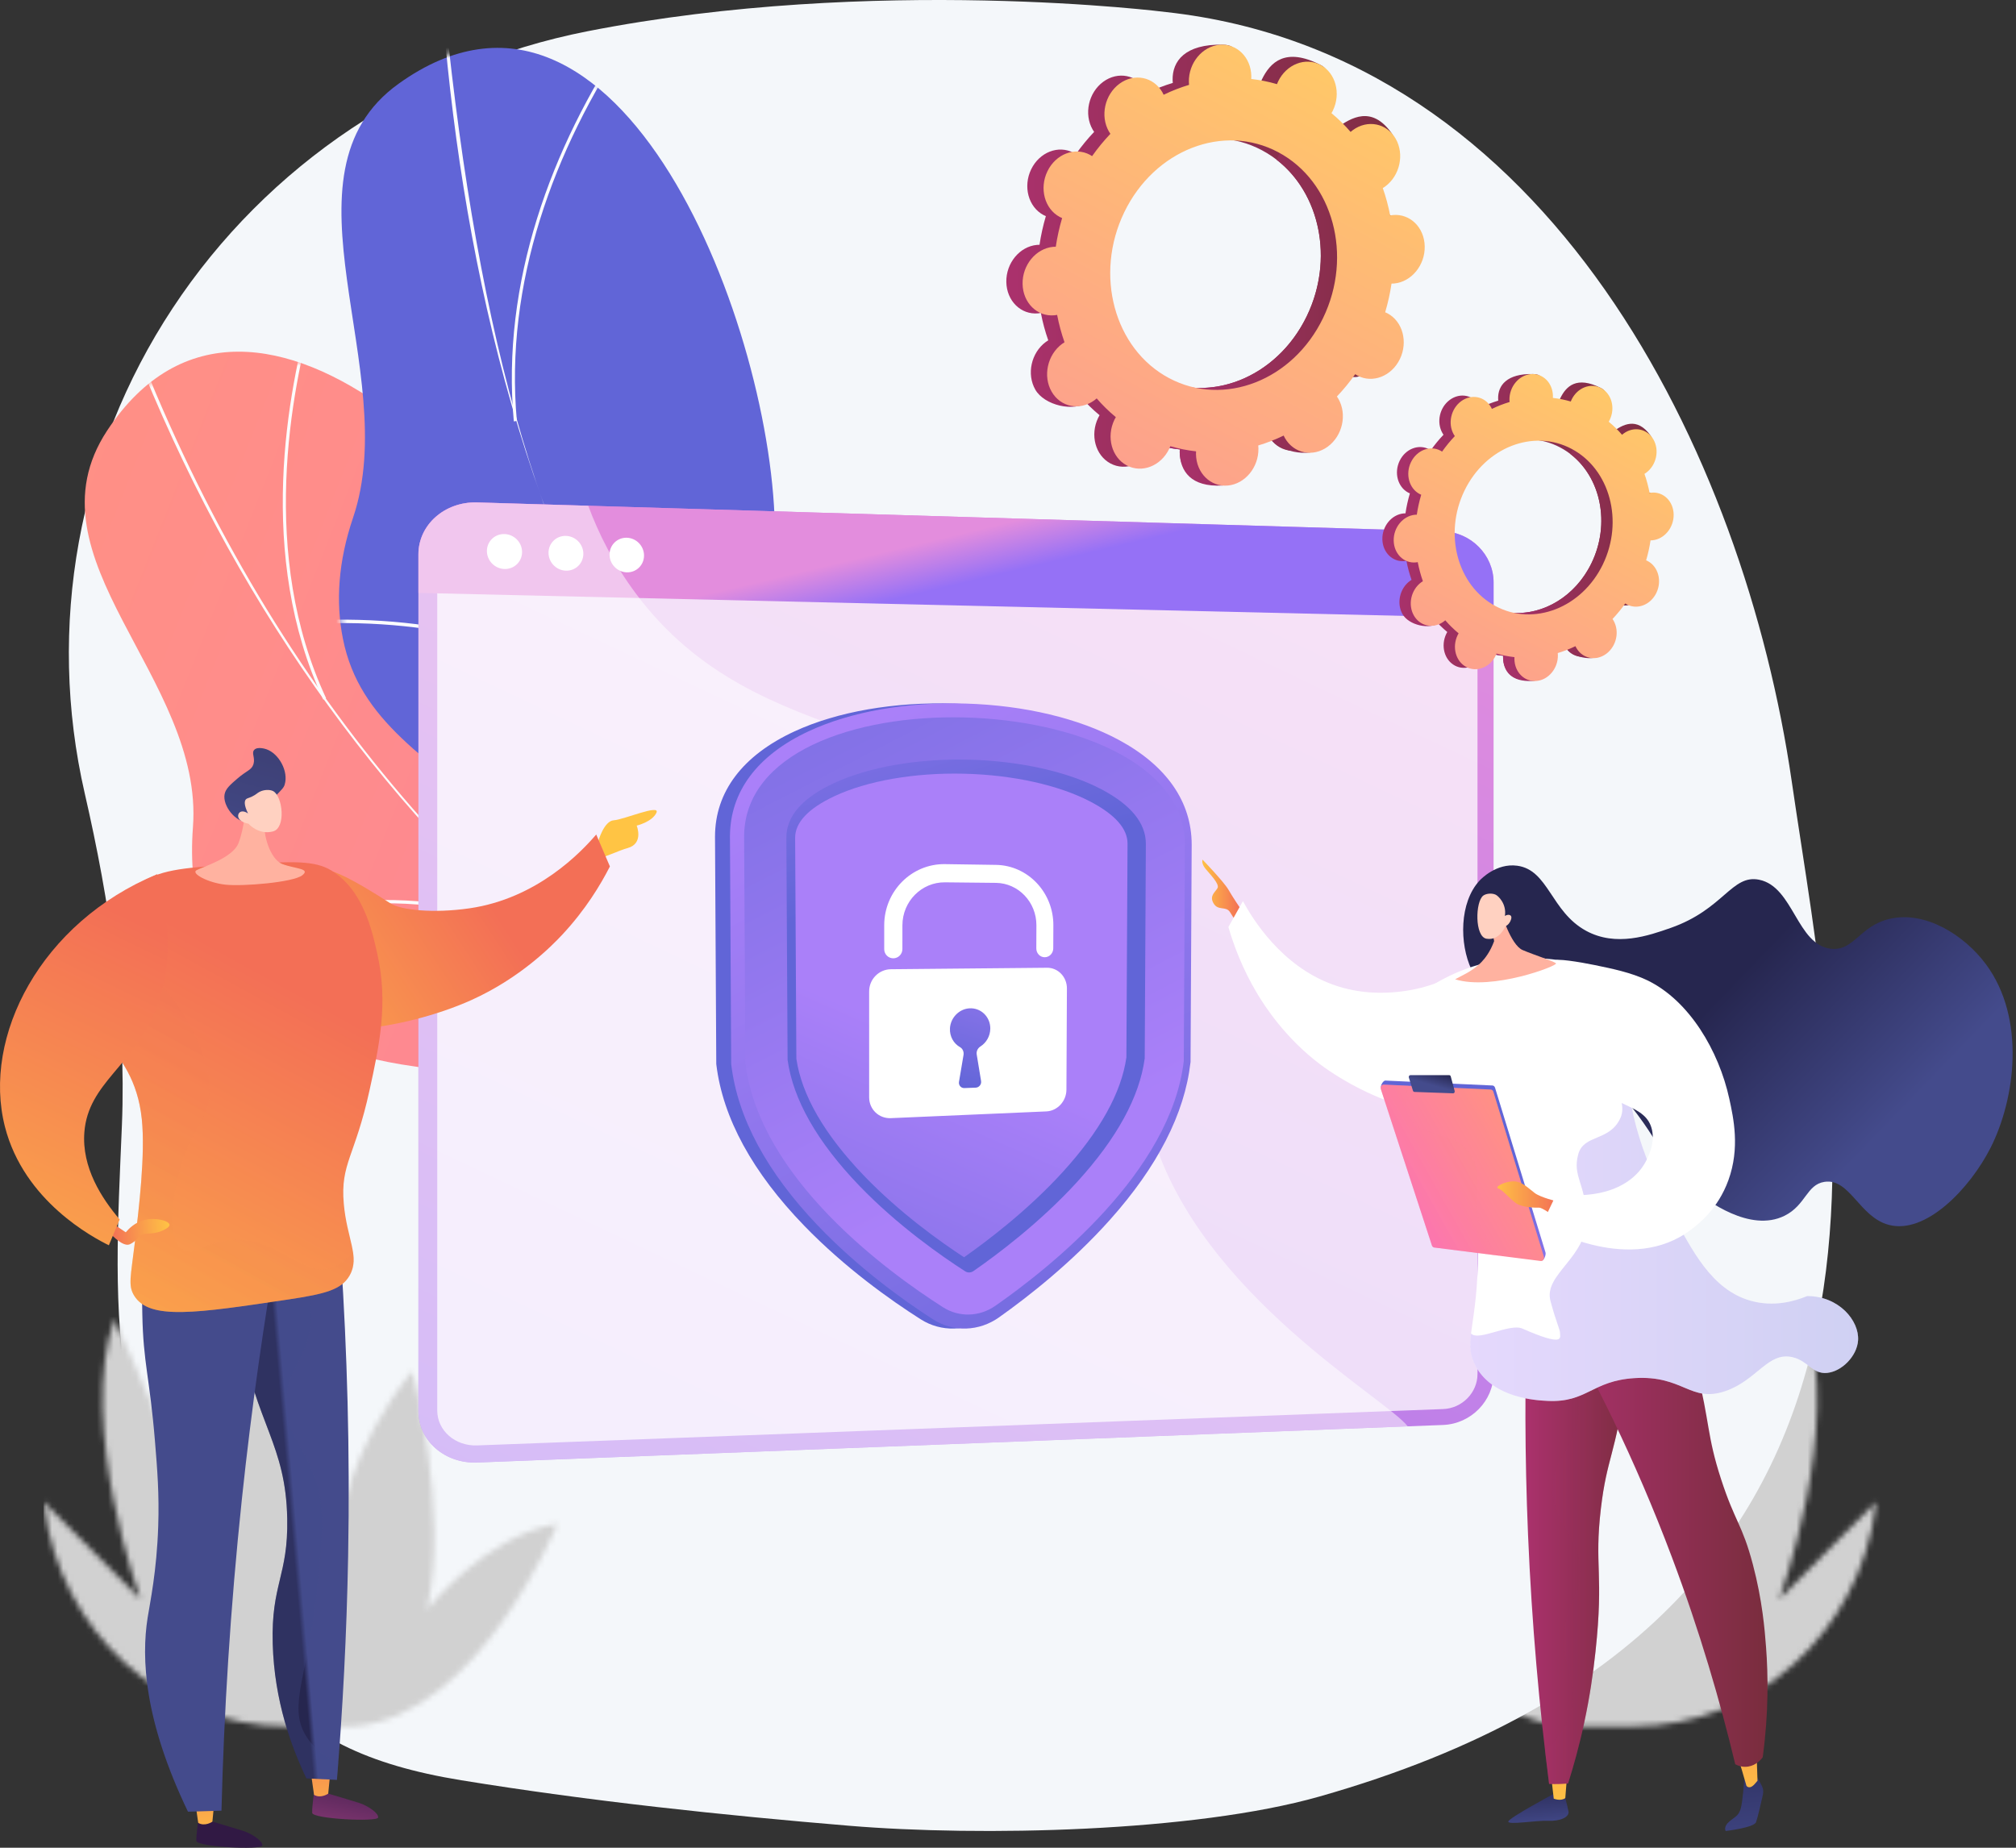
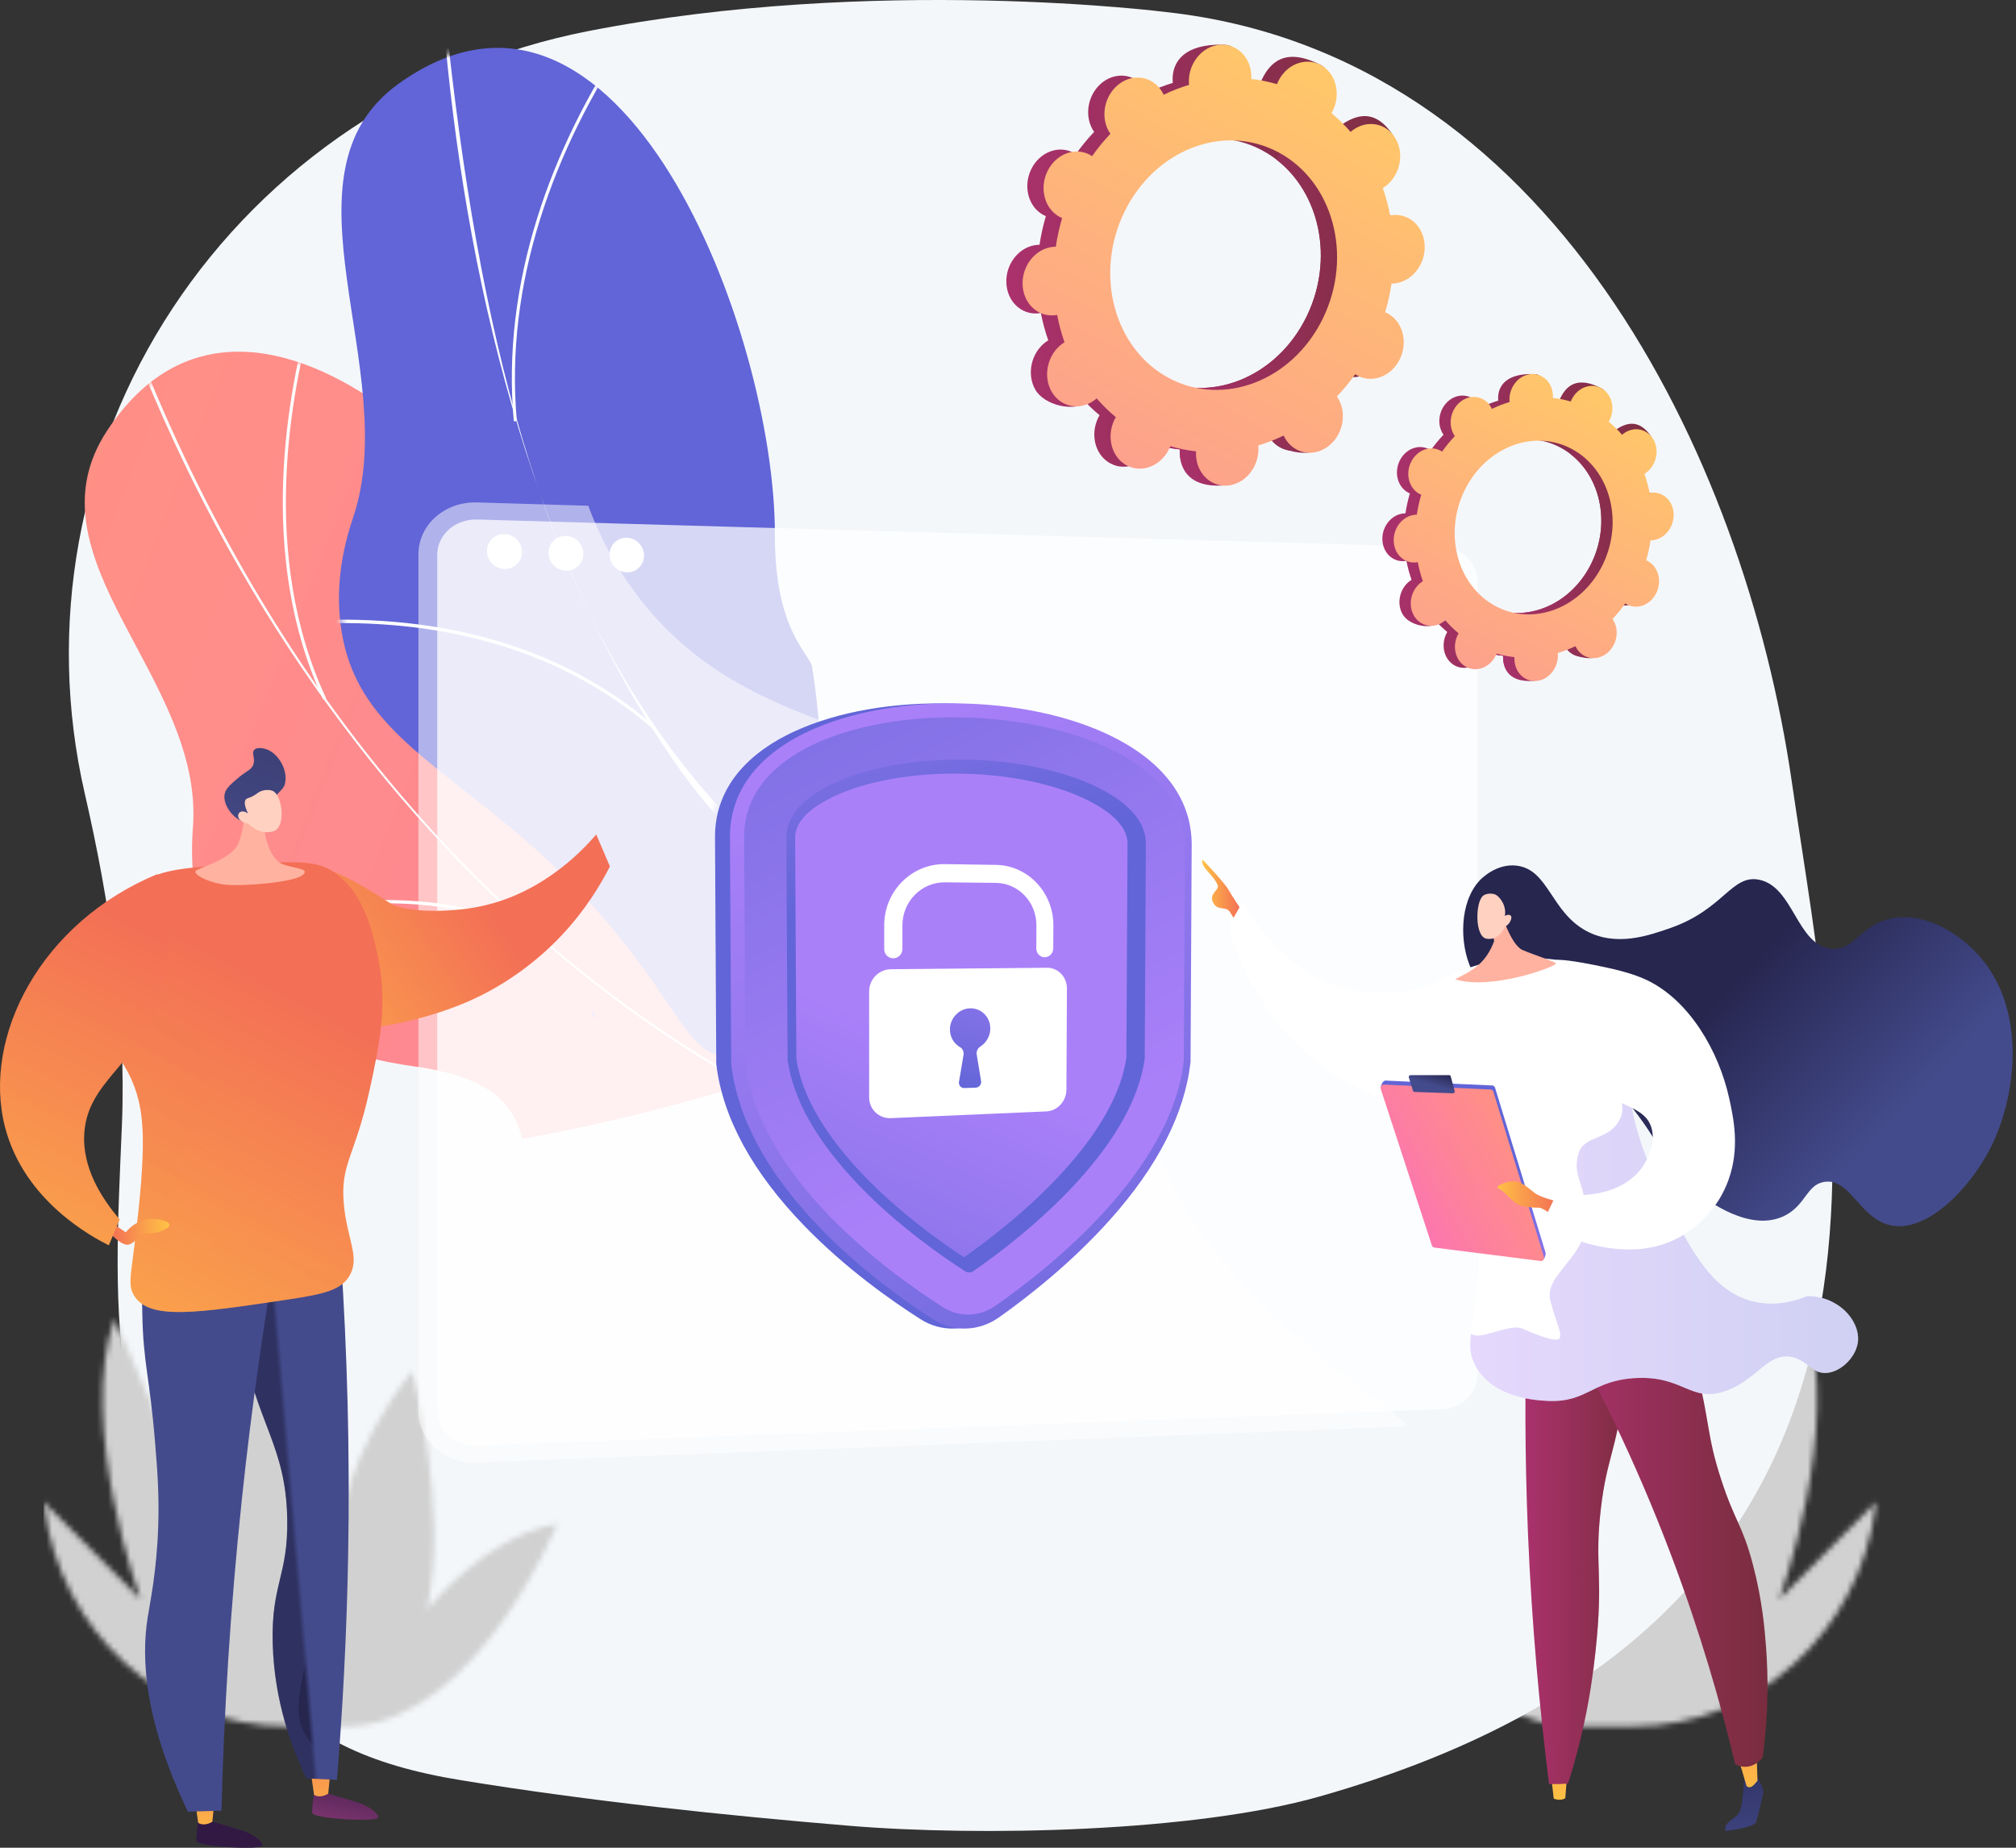
<svg xmlns="http://www.w3.org/2000/svg" xmlns:xlink="http://www.w3.org/1999/xlink" width="360px" height="330px" viewBox="0 0 360 330" version="1.1">
  <rect x="0" y="0" width="360" height="330" fill="#333333" stroke="none" />
  <title>Wavy_Tech-16_Single-07 [转换]</title>
  <defs>
    <path d="M36.232,96.707 L48.452,96.707 C70.164,96.707 88.729,79.998 91.642,57.449 C91.677,57.179 91.71,56.91 91.741,56.637 L74.448,73.98 C74.448,73.98 85.757,43.123 79.11,23.963 C79.11,23.963 61.602,62.372 61.88,69.818 C61.88,69.818 69.803,20.981 62.158,0 C62.158,0 39.223,44.189 38.558,60.205 C38.558,60.205 37.56,47.856 25.927,33.296 C25.927,33.296 19.279,58.105 23.267,75.872 C23.267,75.872 12.963,62.671 0,60.561 C0,60.561 13.961,94.895 36.231,96.705" id="path-1" />
    <path d="M55.509,96.707 L43.289,96.707 C21.577,96.707 3.012,79.998 0.098,57.449 C0.064,57.179 0.031,56.91 0,56.637 L17.293,73.98 C17.293,73.98 5.984,43.123 12.631,23.963 C12.631,23.963 30.139,62.372 29.861,69.818 C29.861,69.818 21.938,20.981 29.583,0 C29.583,0 52.518,44.189 53.183,60.205 C53.183,60.205 54.181,47.856 65.814,33.296 C65.814,33.296 72.462,58.105 68.474,75.872 C68.474,75.872 78.778,62.671 91.741,60.561 C91.741,60.561 77.78,94.895 55.51,96.705" id="path-3" />
    <linearGradient x1="-0.782%" y1="37.834%" x2="247.867%" y2="127.639%" id="linearGradient-5">
      <stop stop-color="#FF9085" offset="0%" />
      <stop stop-color="#FB6FBB" offset="100%" />
    </linearGradient>
    <path d="M160.602,86.501 C159.237,83.28 153.354,81.939 144.189,82.702 C119.677,84.744 104.311,100.359 93.045,63.961 C81.78,27.563 30.189,-25.656 3.996,14.1 C-11.035,36.916 21.324,58.256 19.322,84.913 C17.419,110.244 32.635,124.017 58.9,127.655 C75.887,130.009 73.422,134.545 75.822,135.332 C111.398,146.996 165.517,98.103 160.602,86.502 L160.602,86.501 Z" id="path-6" />
    <linearGradient x1="-3501.143%" y1="-4444.97%" x2="11163.631%" y2="14107.292%" id="linearGradient-8">
      <stop stop-color="#AA80F9" offset="0%" />
      <stop stop-color="#6165D7" offset="100%" />
    </linearGradient>
    <linearGradient x1="-25628.999%" y1="-15825.062%" x2="-22484.025%" y2="-2790.649%" id="linearGradient-9">
      <stop stop-color="#AA80F9" offset="0%" />
      <stop stop-color="#6165D7" offset="100%" />
    </linearGradient>
    <linearGradient x1="-81.111%" y1="-231.742%" x2="-67.639%" y2="-41.643%" id="linearGradient-10">
      <stop stop-color="#AA80F9" offset="0%" />
      <stop stop-color="#6165D7" offset="100%" />
    </linearGradient>
    <path d="M72.66,111.817 C73.048,102.855 77.828,96.215 77.848,87.087 C77.927,50.569 50.112,-21.878 10.66,6.399 C-11.983,22.626 11.405,57.697 2.521,83.896 C-5.922,108.792 7.673,127.559 30.927,139.49 C43.454,145.917 41.321,151.504 44.986,152.377 C60.4,156.047 71.675,134.571 72.66,111.817 Z" id="path-11" />
    <linearGradient x1="80.527%" y1="-9.059%" x2="-7.947%" y2="157.656%" id="linearGradient-13">
      <stop stop-color="#E38DDD" offset="0%" />
      <stop stop-color="#9571F6" offset="100%" />
    </linearGradient>
    <linearGradient x1="41.85%" y1="46.548%" x2="58.01%" y2="53.879%" id="linearGradient-14">
      <stop stop-color="#E38DDD" offset="0%" />
      <stop stop-color="#9571F6" offset="100%" />
    </linearGradient>
    <linearGradient x1="82.845%" y1="-2.746%" x2="66.706%" y2="19.226%" id="linearGradient-15">
      <stop stop-color="#AA80F9" offset="0%" />
      <stop stop-color="#6165D7" offset="100%" />
    </linearGradient>
    <linearGradient x1="33.678%" y1="2.261%" x2="87.814%" y2="129.357%" id="linearGradient-16">
      <stop stop-color="#AA80F9" offset="0%" />
      <stop stop-color="#6165D7" offset="100%" />
    </linearGradient>
    <linearGradient x1="62.5%" y1="75.785%" x2="16.499%" y2="-57.065%" id="linearGradient-17">
      <stop stop-color="#AA80F9" offset="0%" />
      <stop stop-color="#6165D7" offset="100%" />
    </linearGradient>
    <linearGradient x1="30.528%" y1="-53.908%" x2="46.874%" y2="22.468%" id="linearGradient-18">
      <stop stop-color="#AA80F9" offset="0%" />
      <stop stop-color="#6165D7" offset="100%" />
    </linearGradient>
    <linearGradient x1="44.048%" y1="56.314%" x2="12.84%" y2="160.766%" id="linearGradient-19">
      <stop stop-color="#AA80F9" offset="0%" />
      <stop stop-color="#6165D7" offset="100%" />
    </linearGradient>
    <linearGradient x1="73.003%" y1="-119.93%" x2="40.152%" y2="105.822%" id="linearGradient-20">
      <stop stop-color="#AA80F9" offset="0%" />
      <stop stop-color="#6165D7" offset="100%" />
    </linearGradient>
    <linearGradient x1="37.131%" y1="-33.032%" x2="57.313%" y2="111.031%" id="linearGradient-21">
      <stop stop-color="#26264F" offset="0%" />
      <stop stop-color="#444B8C" offset="100%" />
    </linearGradient>
    <linearGradient x1="50.869%" y1="115.147%" x2="45.987%" y2="-507.247%" id="linearGradient-22">
      <stop stop-color="#FFC444" offset="0%" />
      <stop stop-color="#F36F56" offset="100%" />
    </linearGradient>
    <linearGradient x1="535.563%" y1="-149.53%" x2="550.943%" y2="147.808%" id="linearGradient-23">
      <stop stop-color="#26264F" offset="0%" />
      <stop stop-color="#444B8C" offset="100%" />
    </linearGradient>
    <linearGradient x1="660.278%" y1="135.279%" x2="656.862%" y2="-303.304%" id="linearGradient-24">
      <stop stop-color="#FFC444" offset="0%" />
      <stop stop-color="#F36F56" offset="100%" />
    </linearGradient>
    <linearGradient x1="-0.001%" y1="50.002%" x2="100.007%" y2="50.002%" id="linearGradient-25">
      <stop stop-color="#AB316D" offset="0%" />
      <stop stop-color="#792D3D" offset="100%" />
    </linearGradient>
    <linearGradient x1="-2.90540299e-13%" y1="50%" x2="99.995%" y2="50%" id="linearGradient-26">
      <stop stop-color="#AB316D" offset="0%" />
      <stop stop-color="#792D3D" offset="100%" />
    </linearGradient>
    <linearGradient x1="0%" y1="50%" x2="99.998%" y2="50%" id="linearGradient-27">
      <stop stop-color="#AB316D" offset="0%" />
      <stop stop-color="#792D3D" offset="100%" />
    </linearGradient>
    <linearGradient x1="44.309%" y1="38.321%" x2="81.316%" y2="61.737%" id="linearGradient-28">
      <stop stop-color="#26264F" offset="0%" />
      <stop stop-color="#444B8C" offset="100%" />
    </linearGradient>
    <linearGradient x1="-0.011%" y1="50.01%" x2="99.983%" y2="50.01%" id="linearGradient-29">
      <stop stop-color="#FFC444" offset="0%" />
      <stop stop-color="#F36F56" offset="100%" />
    </linearGradient>
    <linearGradient x1="58.35%" y1="34.162%" x2="24.649%" y2="98.402%" id="linearGradient-30">
      <stop stop-color="#6165D7" offset="0%" />
      <stop stop-color="#AA80F9" offset="100%" />
    </linearGradient>
    <linearGradient x1="82.733%" y1="30.189%" x2="-3.349%" y2="82.294%" id="linearGradient-31">
      <stop stop-color="#FF9085" offset="0%" />
      <stop stop-color="#FB6FBB" offset="100%" />
    </linearGradient>
    <linearGradient x1="89.998%" y1="-4.404%" x2="47.647%" y2="53.189%" id="linearGradient-32">
      <stop stop-color="#26264F" offset="0%" />
      <stop stop-color="#444B8C" offset="100%" />
    </linearGradient>
    <linearGradient x1="81.731%" y1="24.651%" x2="15.767%" y2="78.099%" id="linearGradient-33">
      <stop stop-color="#FF9085" offset="0%" />
      <stop stop-color="#FB6FBB" offset="100%" />
    </linearGradient>
    <linearGradient x1="0.001%" y1="50.004%" x2="100%" y2="50.004%" id="linearGradient-34">
      <stop stop-color="#FFC444" offset="0%" />
      <stop stop-color="#F36F56" offset="100%" />
    </linearGradient>
    <linearGradient x1="-6.54158722e-05%" y1="50.001%" x2="99.998%" y2="50.001%" id="linearGradient-35">
      <stop stop-color="#AA80F9" offset="0%" />
      <stop stop-color="#6165D7" offset="100%" />
    </linearGradient>
    <linearGradient x1="28.271%" y1="96.218%" x2="-44.839%" y2="256.214%" id="linearGradient-36">
      <stop stop-color="#FFC444" offset="0%" />
      <stop stop-color="#F36F56" offset="100%" />
    </linearGradient>
    <linearGradient x1="-35.011%" y1="82.385%" x2="71.118%" y2="41.938%" id="linearGradient-37">
      <stop stop-color="#FFC444" offset="0%" />
      <stop stop-color="#F36F56" offset="100%" />
    </linearGradient>
    <linearGradient x1="107.318%" y1="-90.397%" x2="17.449%" y2="134.972%" id="linearGradient-38">
      <stop stop-color="#311944" offset="0%" />
      <stop stop-color="#893976" offset="100%" />
    </linearGradient>
    <linearGradient x1="66.651%" y1="247.025%" x2="37.216%" y2="-180.847%" id="linearGradient-39">
      <stop stop-color="#FFC444" offset="0%" />
      <stop stop-color="#F36F56" offset="100%" />
    </linearGradient>
    <linearGradient x1="1159.185%" y1="-217.75%" x2="1286.002%" y2="3.484%" id="linearGradient-40">
      <stop stop-color="#311944" offset="0%" />
      <stop stop-color="#893976" offset="100%" />
    </linearGradient>
    <linearGradient x1="62.044%" y1="180.18%" x2="32.599%" y2="-247.692%" id="linearGradient-41">
      <stop stop-color="#FFC444" offset="0%" />
      <stop stop-color="#F36F56" offset="100%" />
    </linearGradient>
    <linearGradient x1="52.334%" y1="48.94%" x2="48.587%" y2="50.515%" id="linearGradient-42">
      <stop stop-color="#444B8C" offset="0%" />
      <stop stop-color="#26264F" offset="100%" />
    </linearGradient>
    <linearGradient x1="606.833%" y1="-208.447%" x2="709.801%" y2="-208.447%" id="linearGradient-43">
      <stop stop-color="#444B8C" offset="0%" />
      <stop stop-color="#26264F" offset="100%" />
    </linearGradient>
    <linearGradient x1="581.133%" y1="26.565%" x2="702.033%" y2="26.565%" id="linearGradient-44">
      <stop stop-color="#444B8C" offset="0%" />
      <stop stop-color="#26264F" offset="100%" />
    </linearGradient>
    <linearGradient x1="10.826%" y1="153.887%" x2="59.732%" y2="24.138%" id="linearGradient-45">
      <stop stop-color="#FFC444" offset="0%" />
      <stop stop-color="#F36F56" offset="100%" />
    </linearGradient>
    <linearGradient x1="2.942%" y1="163.864%" x2="65.149%" y2="10.101%" id="linearGradient-46">
      <stop stop-color="#FFC444" offset="0%" />
      <stop stop-color="#F36F56" offset="100%" />
    </linearGradient>
    <linearGradient x1="100.448%" y1="47.907%" x2="0.607%" y2="51.573%" id="linearGradient-47">
      <stop stop-color="#FFC444" offset="0%" />
      <stop stop-color="#F36F56" offset="100%" />
    </linearGradient>
    <linearGradient x1="22.971%" y1="165.359%" x2="62.407%" y2="8.095%" id="linearGradient-48">
      <stop stop-color="#FFC444" offset="0%" />
      <stop stop-color="#F36F56" offset="100%" />
    </linearGradient>
    <linearGradient x1="21.049%" y1="174.926%" x2="60.102%" y2="11.819%" id="linearGradient-49">
      <stop stop-color="#444B8C" offset="0%" />
      <stop stop-color="#3E4177" offset="100%" />
    </linearGradient>
    <linearGradient x1="0.002%" y1="49.998%" x2="100%" y2="49.998%" id="linearGradient-50">
      <stop stop-color="#AB316D" offset="0%" />
      <stop stop-color="#792D3D" offset="100%" />
    </linearGradient>
    <linearGradient x1="5.90717086e-14%" y1="49.998%" x2="100.002%" y2="49.998%" id="linearGradient-51">
      <stop stop-color="#AB316D" offset="0%" />
      <stop stop-color="#792D3D" offset="100%" />
    </linearGradient>
    <linearGradient x1="73.927%" y1="1.107%" x2="-30.371%" y2="214.228%" id="linearGradient-52">
      <stop stop-color="#FFC967" offset="0%" />
      <stop stop-color="#FB6FBB" offset="100%" />
    </linearGradient>
    <linearGradient x1="-0.005%" y1="49.999%" x2="100.003%" y2="49.999%" id="linearGradient-53">
      <stop stop-color="#AB316D" offset="0%" />
      <stop stop-color="#792D3D" offset="100%" />
    </linearGradient>
    <linearGradient x1="-0.004%" y1="49.998%" x2="100.001%" y2="49.998%" id="linearGradient-54">
      <stop stop-color="#AB316D" offset="0%" />
      <stop stop-color="#792D3D" offset="100%" />
    </linearGradient>
    <linearGradient x1="73.927%" y1="1.106%" x2="-30.382%" y2="214.226%" id="linearGradient-55">
      <stop stop-color="#FFC967" offset="0%" />
      <stop stop-color="#FB6FBB" offset="100%" />
    </linearGradient>
  </defs>
  <g id="页面-1" stroke="none" stroke-width="1" fill="none" fill-rule="evenodd">
    <g id="staff-authentication" transform="translate(-1209, -214)">
      <g id="Wavy_Tech-16_Single-07-[转换]" transform="translate(1209, 214)">
        <g id="Clipped" transform="translate(244.958, 213.365)">
          <mask id="mask-2" fill="white">
            <use xlink:href="#path-1" />
          </mask>
          <g id="路径" />
          <rect id="矩形" fill="#D1D1D1" fill-rule="nonzero" mask="url(#mask-2)" x="-1.668" y="-1.757" width="95.078" height="100.223" />
        </g>
        <path d="M319.949,139.52 C311.485,81.244 276.786,9.648 208.233,2.156 C208.233,2.156 156.185,-4.505 104.877,5.589 C74.425,11.58 47.723,29.413 30.828,55.044 C13.932,80.675 8.288,111.928 15.138,141.724 C19.586,161.076 22.593,181.106 21.768,200.992 C20.333,235.602 17.848,263.139 47.09,300.21 C54.797,309.981 65.58,315.215 82.381,317.951 C105.447,321.706 129.349,324.221 151.701,326.08 C174.962,328.014 213.187,327.228 235.606,320.858 C349.861,288.389 328.412,197.799 319.949,139.523 L319.949,139.52 Z" id="路径" fill="#F4F7FA" fill-rule="nonzero" />
        <g id="Clipped" transform="translate(9.458, 213.353)">
          <mask id="mask-4" fill="white">
            <use xlink:href="#path-3" />
          </mask>
          <g id="路径" />
          <rect id="矩形" fill="#D1D1D1" fill-rule="nonzero" mask="url(#mask-4)" x="-1.669" y="-1.757" width="95.078" height="100.223" />
        </g>
        <g id="编组" transform="translate(15.133, 62.81)">
          <path d="M78.132,140.574 C94.075,137.799 109.685,133.454 125.205,128.792 C132.673,126.548 140.145,124.412 147.681,122.436 C154.768,120.578 161.849,118.638 168.698,115.952 C169.533,115.607 170.362,115.247 171.187,114.878 C167.319,100.102 168.285,80.697 144.189,82.702 C119.677,84.744 104.311,100.359 93.045,63.961 C81.78,27.563 30.189,-25.656 3.996,14.1 C-11.035,36.916 21.324,58.256 19.322,84.913 C17.419,110.244 32.635,124.017 58.9,127.655 C71.789,129.441 76.5,133.859 78.132,140.574 L78.132,140.574 Z" id="路径" fill="url(#linearGradient-5)" fill-rule="nonzero" />
          <g id="Clipped" transform="translate(0, 0.001)">
            <mask id="mask-7" fill="white">
              <use xlink:href="#path-6" />
            </mask>
            <g id="路径" />
            <g id="编组" mask="url(#mask-7)" fill="#FCFDFE" fill-rule="nonzero">
              <g transform="translate(8.876, -8.15)" id="路径">
                <path d="M76.131,116.164 C86.582,124.914 97.637,132.559 109.167,139.06 C109.348,139.008 109.527,138.956 109.708,138.903 C62.356,112.416 23.839,66.896 0.514,7.476 L0,7.696 C17.108,51.281 43.435,88.788 76.131,116.164 L76.131,116.164 Z" />
                <path d="M149.04,127.76 C145.068,116.209 142.477,102.358 141.331,86.52 L140.777,86.565 C141.925,102.437 144.522,116.326 148.503,127.918 C148.682,127.865 148.861,127.813 149.039,127.76 L149.04,127.76 Z" />
                <path d="M71.635,112.09 L71.853,111.554 C49.736,101.677 24.967,106.988 8.083,113.185 L8.267,113.734 C25.058,107.572 49.681,102.285 71.634,112.09 L71.635,112.09 Z" />
                <path d="M33.721,70.287 L34.22,70.031 C22.314,44.54 27.84,15.318 32.195,0.168 L31.664,0 C27.285,15.232 21.732,44.617 33.721,70.287 L33.721,70.287 Z" />
              </g>
            </g>
          </g>
        </g>
        <g id="编组" transform="translate(60.53, 7.976)">
          <path d="M45.326,172.499 C45.279,172.791 45.232,173.085 45.185,173.38 C45.453,173.569 45.722,173.755 45.988,173.945 C45.762,173.469 45.542,172.986 45.326,172.499 Z" id="路径" fill="url(#linearGradient-8)" fill-rule="nonzero" />
          <path d="M71.285,177.222 C71.371,177.276 71.457,177.332 71.544,177.386 C71.816,177.556 72.088,177.725 72.359,177.894 C73.408,178.546 74.808,179.361 71.285,177.222 L71.285,177.222 Z" id="路径" fill="url(#linearGradient-9)" fill-rule="nonzero" />
          <path d="M84.491,111.148 C84.107,108.802 77.811,104.715 77.848,87.659 C77.927,51.14 50.112,-21.306 10.66,6.971 C-11.983,23.198 11.405,58.269 2.521,84.468 C-0.135,92.3 -0.61,99.525 0.71,106.122 C3.678,120.953 15.82,127.463 30.927,140.063 C59.966,164.282 60.775,182.172 69.69,180.322 C82.416,177.68 89.391,141.087 84.491,111.148 L84.491,111.148 Z" id="路径" fill="url(#linearGradient-10)" fill-rule="nonzero" />
          <g id="Clipped">
            <mask id="mask-12" fill="white">
              <use xlink:href="#path-11" />
            </mask>
            <g id="路径" />
            <g id="编组" mask="url(#mask-12)" fill="#FCFDFE" fill-rule="nonzero">
              <g transform="translate(-4.697, -5.345)" id="路径">
                <path d="M177.665,196.923 C177.341,196.072 177.663,196.417 177.599,196.045 C68.309,169.558 35.578,115.103 23.68,0.022 C23.587,0.217 23.116,-0.327 23.275,0.361 C27.087,46.453 38.603,95.088 63.758,132.212 C90.204,171.242 136.152,185.624 177.665,196.923 L177.665,196.923 Z" />
                <path d="M45.359,203.504 C65.887,192.129 108.681,180.832 131.618,180.1 C131.628,179.895 131.638,179.689 131.65,179.485 C108.711,180.216 65.615,191.605 45.081,202.986 C45.174,203.159 45.267,203.331 45.359,203.504 Z" />
-                 <path d="M161.454,192.887 C161.476,192.471 161.572,192.297 161.686,192.367 C148.76,183.505 142.778,172.496 137.553,156.336 C133.721,144.487 132.117,126.901 133.192,113.515 C132.912,113.223 132.755,113.217 132.625,113.51 C131.648,126.951 133.074,144.6 137.004,156.5 C142.392,172.809 148.321,183.942 161.454,192.888 L161.454,192.887 Z" />
                <path d="M60.764,127.555 C60.872,127.396 60.978,127.237 61.086,127.077 C43.744,112.089 21.979,107.203 0,108.147 C0.014,108.35 0.033,108.554 0.048,108.759 C21.884,107.821 43.534,112.665 60.764,127.555 L60.764,127.555 Z" />
                <path d="M35.921,72.63 C36.103,72.602 36.283,72.574 36.465,72.547 C34.222,47.988 43.079,23.986 56.379,4.191 C56.228,4.076 56.078,3.962 55.928,3.845 C42.553,23.751 33.638,47.935 35.921,72.632 L35.921,72.63 Z" />
              </g>
            </g>
          </g>
        </g>
        <g id="编组" transform="translate(74.717, 89.728)" fill-rule="nonzero">
-           <path d="M182.976,5.165 L10.492,0.006 C4.709,-0.167 0,3.986 0,9.283 L0,162.289 C0,167.586 4.709,171.697 10.492,171.472 L182.976,164.768 C187.965,164.574 191.994,160.453 191.994,155.563 L191.994,14.289 C191.994,9.399 187.965,5.315 182.976,5.165 Z" id="路径" fill="url(#linearGradient-13)" />
          <path d="M10.494,168.421 C6.56,168.57 3.361,165.77 3.361,162.17 L3.361,9.37 C3.361,5.77 6.56,2.942 10.494,3.056 L182.978,8.003 C186.376,8.101 189.123,10.881 189.123,14.214 L189.123,155.662 C189.123,158.995 186.376,161.8 182.978,161.928 L10.494,168.421 Z" id="路径" fill="#FFFFFF" opacity="0.74" style="mix-blend-mode: soft-light;" />
-           <path d="M182.976,5.165 L10.492,0.006 C4.709,-0.167 0,3.986 0,9.283 L0,16.162 L191.994,20.641 L191.994,14.289 C191.994,9.399 187.965,5.315 182.976,5.165 Z" id="路径" fill="url(#linearGradient-14)" />
          <path d="M18.509,8.863 C18.509,10.584 17.107,11.939 15.375,11.892 C13.64,11.845 12.231,10.407 12.231,8.682 C12.231,6.958 13.639,5.601 15.375,5.653 C17.107,5.705 18.509,7.142 18.509,8.863 Z" id="路径" fill="#FFFFFF" />
          <path d="M29.451,9.177 C29.451,10.89 28.062,12.239 26.347,12.192 C24.628,12.145 23.234,10.715 23.234,8.997 C23.234,7.28 24.628,5.93 26.347,5.982 C28.062,6.034 29.451,7.464 29.451,9.176 L29.451,9.177 Z" id="路径" fill="#FFFFFF" />
          <path d="M40.289,9.488 C40.289,11.193 38.914,12.536 37.214,12.49 C35.512,12.444 34.13,11.02 34.13,9.312 C34.13,7.604 35.512,6.26 37.214,6.311 C38.914,6.362 40.289,7.785 40.289,9.489 L40.289,9.488 Z" id="路径" fill="#FFFFFF" />
          <g opacity="0.5" style="mix-blend-mode: soft-light;" transform="translate(0.001, 0)" fill="#FFFFFF" id="路径">
            <path d="M115.93,63.984 C95.784,37.303 60.914,45.792 38.855,16.313 C34.877,10.997 32.177,5.587 30.327,0.599 L10.492,0.005 C4.709,-0.168 0,3.985 0,9.282 L0,162.288 C0,167.585 4.709,171.696 10.492,171.47 L176.66,165.012 C172.853,160.015 139.698,141.507 131.134,113.09 C123.302,87.103 128.085,80.081 115.931,63.984 L115.93,63.984 Z" />
          </g>
        </g>
        <g id="编组" transform="translate(127.681, 125.619)" fill-rule="nonzero">
          <path d="M42.737,111.657 C40.612,111.722 38.54,111.155 36.745,110.014 C31.277,106.539 23.197,100.801 15.927,93.29 C6.703,83.759 1.403,74.071 0.243,64.556 L0.225,64.407 L0,23.812 C0,15.789 4.937,9.276 14.206,4.997 C21.864,1.462 32.014,-0.29 42.737,0.039 C53.335,0.364 63.141,2.682 70.401,6.545 C79.03,11.135 83.557,17.587 83.557,25.236 L83.352,64.026 L83.335,64.169 C82.276,73.279 77.4,82.696 68.781,92.219 C61.868,99.857 54.056,105.91 48.69,109.659 C46.915,110.901 44.857,111.592 42.738,111.657 L42.737,111.657 Z" id="路径" fill="url(#linearGradient-15)" />
          <path d="M44.841,111.657 C42.745,111.722 40.699,111.155 38.928,110.014 C33.532,106.539 25.558,100.801 18.384,93.29 C9.282,83.759 4.051,74.071 2.907,64.556 L2.889,64.407 L2.668,23.812 C2.668,15.789 7.539,9.276 16.686,4.997 C24.243,1.462 34.259,-0.29 44.841,0.039 C55.299,0.364 64.976,2.682 72.138,6.545 C80.652,11.135 85.12,17.587 85.12,25.236 L84.918,64.026 L84.901,64.169 C83.856,73.279 79.043,82.696 70.538,92.219 C63.716,99.857 56.008,105.91 50.713,109.659 C48.961,110.901 46.931,111.592 44.839,111.657 L44.841,111.657 Z" id="路径" fill="url(#linearGradient-16)" />
          <path d="M5.197,23.841 L5.421,64.231 C7.929,84.839 30.778,101.524 40.731,107.863 C43.583,109.68 47.227,109.571 50.058,107.597 C59.802,100.801 81.4,83.691 83.708,63.878 L83.913,25.196 C83.913,-3.503 5.198,-6.127 5.198,23.841 L5.197,23.841 Z" id="路径" fill="url(#linearGradient-17)" />
          <path d="M45.406,101.639 C45.223,101.644 44.948,101.612 44.668,101.432 C40.571,98.802 32.627,93.293 25.717,86.098 C18.253,78.327 13.948,70.772 12.961,63.675 L12.742,23.953 C12.751,20.142 15.598,16.88 21.177,14.27 C27.406,11.356 36.251,9.827 45.406,10.058 C54.469,10.286 63.056,12.22 69.005,15.349 C74.267,18.117 76.927,21.38 76.936,25.059 L76.732,63.406 C75.811,70.272 71.77,77.675 64.677,85.457 C58.007,92.774 50.215,98.574 46.142,101.394 C45.864,101.587 45.587,101.633 45.406,101.638 L45.406,101.639 Z" id="路径" fill="url(#linearGradient-18)" />
          <path d="M44.47,98.924 C40.331,96.223 32.972,91.006 26.553,84.309 C19.539,76.992 15.479,69.971 14.526,63.474 L14.308,23.983 C14.315,21.258 16.678,18.758 21.315,16.582 C27.215,13.813 35.669,12.354 44.471,12.563 C53.188,12.771 61.405,14.596 67.051,17.557 C71.438,19.857 73.658,22.367 73.665,25.025 L73.461,63.23 C72.565,69.533 68.736,76.427 62.042,83.759 C55.825,90.565 48.59,96.038 44.472,98.924 L44.47,98.924 Z" id="路径" fill="url(#linearGradient-19)" />
          <g transform="translate(27.524, 28.711)" id="路径">
            <path d="M31.753,18.508 L3.888,18.771 C1.746,18.791 0,20.561 0,22.722 L0,41.647 C0,43.796 1.738,45.461 3.873,45.369 L31.641,44.165 C33.615,44.078 35.218,42.346 35.228,40.292 L35.316,22.213 C35.326,20.149 33.735,18.488 31.753,18.507 L31.753,18.508 Z" fill="#FFFFFF" />
            <path d="M21.634,29.36 C21.64,27.269 19.948,25.617 17.881,25.757 C16.051,25.879 14.533,27.445 14.431,29.325 C14.352,30.782 15.095,32.046 16.227,32.686 C16.709,32.959 16.947,33.529 16.851,34.094 L16.046,38.875 C15.943,39.483 16.398,40.019 16.998,39.997 L19.036,39.921 C19.632,39.899 20.086,39.333 19.987,38.735 L19.208,34 C19.114,33.435 19.389,32.875 19.873,32.567 C20.924,31.897 21.628,30.705 21.633,29.361 L21.634,29.36 Z" fill="url(#linearGradient-20)" />
            <path d="M31.361,16.632 C30.524,16.638 29.848,15.932 29.851,15.057 L29.868,10.935 C29.885,6.795 26.656,3.39 22.631,3.347 L13.535,3.251 C9.37,3.208 5.945,6.651 5.941,10.921 L5.938,15.174 C5.938,16.078 5.211,16.814 4.317,16.821 C3.419,16.827 2.69,16.097 2.69,15.191 L2.69,10.92 C2.693,4.816 7.598,-0.086 13.541,0.001 L22.64,0.136 C28.356,0.22 32.922,5.069 32.896,10.938 L32.877,15.043 C32.872,15.915 32.194,16.626 31.359,16.632 L31.361,16.632 Z" fill="#FFFFFF" />
          </g>
        </g>
        <g id="编组" transform="translate(214.693, 153.535)" fill-rule="nonzero">
-           <path d="M62.572,166.947 C62.572,166.947 54.777,171.117 54.649,171.782 C54.522,172.447 59.662,171.559 61.76,171.655 C63.859,171.75 65.585,171.021 65.395,169.974 C65.205,168.928 64.47,166.297 64.47,166.297 L62.571,166.946 L62.572,166.947 Z" id="路径" fill="url(#linearGradient-21)" />
          <path d="M62.287,163.564 L62.76,167.695 C62.76,167.695 63.994,168.212 64.824,167.6 L65.177,163.07 L62.287,163.564 L62.287,163.564 Z" id="路径" fill="url(#linearGradient-22)" />
          <path d="M98.997,163.662 L99.904,165.375 C100.158,165.854 100.233,166.43 100.112,166.978 C99.796,168.403 99.161,171.178 98.885,171.903 C98.509,172.888 93.465,173.474 93.465,173.474 C93.465,173.474 93.014,172.73 94.062,171.829 C95.109,170.929 95.783,170.788 96.152,169.46 C96.521,168.132 96.768,164.375 96.768,164.375 L98.997,163.662 L98.997,163.662 Z" id="路径" fill="url(#linearGradient-23)" />
          <path d="M95.222,159.309 C95.554,159.619 97.173,165.407 97.173,165.407 C97.173,165.407 97.698,166.196 98.694,165.031 C99.69,163.866 99.146,164.509 99.146,164.509 L98.959,158.816 L95.224,159.307 L95.222,159.309 Z" id="路径" fill="url(#linearGradient-24)" />
          <path d="M57.998,80.572 C57.587,92.894 57.57,106.281 58.171,120.583 C58.849,136.688 60.212,151.573 61.93,165.067 C62.568,165.09 63.24,165.095 63.94,165.072 C64.414,165.056 64.872,165.029 65.315,164.992 C66.206,162.194 67.261,158.516 68.203,154.12 C69.196,149.498 69.794,145.353 70.221,141.39 C71.721,127.433 69.962,126.216 71.18,115.872 C72.259,106.711 73.794,106.353 75.595,93.348 C77.55,79.237 76.095,77.119 75.388,76.354 C72.376,73.099 65.301,75.315 57.998,80.571 L57.998,80.572 Z" id="路径" fill="url(#linearGradient-25)" />
          <path d="M75.389,76.356 C72.516,73.25 65.946,75.13 59.008,79.87 C66.99,90.02 67.86,96.605 66.904,100.878 C65.823,105.706 62.534,107.097 62.547,112.378 C62.563,118.866 67.538,120.585 67.432,127.451 C67.363,131.991 65.176,131.944 64.66,137.552 C64.049,144.187 66.905,146.473 65.98,151.382 C65.581,153.494 64.445,156.254 61.21,159.097 C61.444,161.113 61.683,163.109 61.932,165.067 C62.571,165.09 63.241,165.095 63.942,165.072 C64.416,165.056 64.874,165.029 65.317,164.994 C66.209,162.195 67.263,158.517 68.206,154.121 C69.198,149.5 69.796,145.354 70.223,141.391 C71.724,127.434 69.965,126.217 71.183,115.873 C72.261,106.713 73.796,106.355 75.597,93.349 C77.552,79.238 76.097,77.12 75.39,76.356 L75.389,76.356 Z" id="路径" fill="url(#linearGradient-26)" opacity="0.3" style="mix-blend-mode: multiply;" />
          <path d="M62.942,80.365 C69.815,92.202 77.228,106.932 83.858,124.565 C88.868,137.891 92.501,150.401 95.17,161.551 C95.531,161.747 96.382,162.141 97.471,161.971 C98.955,161.74 99.845,160.625 100.077,160.313 C101.163,152.32 101.044,145.55 100.675,140.665 C100.439,137.538 100.021,132.328 98.327,125.897 C96.43,118.694 95.126,118.288 92.65,110.668 C90.08,102.758 90.702,100.783 88.242,90.884 C87.231,86.818 85.538,80.766 82.747,73.527 C76.145,75.806 69.544,78.086 62.942,80.364 L62.942,80.365 Z" id="路径" fill="url(#linearGradient-27)" />
          <path d="M61.114,28.935 C53.524,23.717 50.272,24.32 48.072,19.633 C45.896,14.998 45.901,7.644 49.502,3.747 C49.767,3.461 52.51,0.586 56.222,1.078 C61.835,1.823 62.25,9.289 68.547,12.71 C73.882,15.609 79.701,13.57 83.64,12.19 C93.123,8.868 94.531,2.583 99.448,3.585 C105.608,4.84 106.154,15.268 112.291,15.911 C116.394,16.34 117.371,11.811 122.765,10.563 C129.101,9.096 136.055,13.431 139.955,18.702 C147.083,28.336 145.205,42.716 140.745,51.495 C137.081,58.706 129.203,67 122.566,65.216 C117.323,63.806 115.616,56.849 111.105,57.541 C107.898,58.034 107.782,61.701 103.992,63.588 C97.767,66.687 90.082,60.78 87.987,59.168 C82.013,54.575 82.963,51.638 75.26,42.43 C72.216,38.793 67.834,33.555 61.114,28.934 L61.114,28.935 Z" id="路径" fill="url(#linearGradient-28)" />
          <path d="M6.758,8.642 C6.758,8.642 5.475,6.752 4.662,5.348 C3.848,3.944 0.05,0 0.05,0 C0.05,0 -0.24,0.626 0.578,1.627 C1.396,2.628 3.118,4.345 2.721,5.071 C2.325,5.797 1.212,6.437 2.015,7.807 C2.819,9.178 4.217,8.242 4.932,9.342 C5.647,10.442 6.379,11.642 6.379,11.642 L6.759,8.64 L6.758,8.642 Z" id="路径" fill="url(#linearGradient-29)" />
          <path d="M7.259,7.409 C6.393,8.95 5.529,10.49 4.663,12.029 C5.564,15.125 7.116,19.425 9.836,23.962 C11.036,25.962 14.755,31.833 21.052,36.554 C29.624,42.98 45.241,48.975 49.812,42.137 C53.891,36.035 47.307,22.511 46.094,20.082 C43.64,21.437 39.607,23.233 34.423,23.658 C32.725,23.798 28.304,24.114 23.322,22.313 C14.103,18.98 8.985,10.568 7.257,7.41 L7.259,7.409 Z" id="路径" fill="#FFFFFF" />
          <path d="M36.094,28.054 C36.525,30.336 43.267,29.111 44.659,33.254 C45.405,35.477 43.82,36.889 43.754,40.663 C43.68,44.889 45.593,47.289 47.061,50.613 C49.21,55.482 49.218,60.254 49.234,69.8 C49.256,83.388 46.403,86.12 48.839,90.499 C52.01,96.199 59.624,96.563 61.683,96.661 C68.721,96.998 69.556,93.062 77.194,92.592 C85.916,92.055 87.158,97.045 93.396,94.917 C99.095,92.972 101.012,87.8 105.45,88.871 C108.223,89.539 108.959,91.919 111.575,91.662 C114.204,91.403 116.923,88.66 117.108,85.847 C117.338,82.35 113.708,77.946 108.019,77.94 C105.758,78.875 102.011,79.957 97.844,78.754 C91.015,76.785 87.462,69.95 83.518,62.359 C80.789,57.108 75.773,47.456 75.713,34.8 C75.688,29.581 76.527,28.054 75.318,25.264 C71.394,16.205 56.169,17.557 54.879,17.688 C44.505,18.741 35.574,25.299 36.095,28.055 L36.094,28.054 Z" id="路径" fill="#FFFFFF" />
          <g transform="translate(31.858, 38.488)" id="路径">
            <path d="M0.834,0.965 L19.958,1.843 C20.167,1.853 20.352,2.011 20.422,2.244 L29.43,31.658 C29.56,32.08 29.154,33.135 28.776,33.088 L9.869,30.06 C9.678,30.036 9.513,29.887 9.443,29.675 L0.07,2.22 C-0.063,1.813 0.463,0.949 0.833,0.965 L0.834,0.965 Z" fill="url(#linearGradient-30)" />
            <path d="M0.537,1.686 L19.66,2.564 C19.87,2.574 20.054,2.732 20.125,2.965 L29.133,32.38 C29.262,32.802 28.971,33.238 28.593,33.189 L9.572,30.782 C9.38,30.758 9.215,30.609 9.145,30.397 L0.035,2.511 C-0.098,2.105 0.166,1.67 0.537,1.686 L0.537,1.686 Z" fill="url(#linearGradient-31)" />
            <path d="M5.767,2.782 L5.03,0.437 C4.964,0.226 5.097,0 5.288,0 L12.249,0 C12.369,0 12.475,0.091 12.512,0.226 L13.211,2.819 C13.268,3.032 13.13,3.248 12.941,3.241 L6.017,2.992 C5.905,2.988 5.806,2.905 5.767,2.78 L5.767,2.782 Z" fill="url(#linearGradient-32)" />
            <path d="M17.539,26.069 C16.296,21.328 18.341,18.24 16.254,14.557 C13.303,9.346 6.962,11.552 4.991,7.346 C4.459,6.213 4.205,4.523 4.923,1.887 L0.537,1.686 C0.166,1.67 -0.097,2.103 0.035,2.511 L9.145,30.397 C9.215,30.61 9.379,30.759 9.572,30.782 L21.133,32.246 C19.074,30.132 18.043,27.997 17.539,26.07 L17.539,26.069 Z" fill="url(#linearGradient-33)" opacity="0.3" style="mix-blend-mode: multiply;" />
          </g>
          <path d="M63.362,61.034 C63.362,61.034 60.473,60.357 59.358,59.532 C58.243,58.706 57.061,57.379 55.418,57.451 C53.775,57.525 52.121,58.507 52.88,58.733 C53.639,58.959 55.057,60.732 56.14,61.429 C57.223,62.127 59.698,62.19 60.159,62.152 C60.621,62.114 62.44,63.402 62.44,63.402 L63.362,61.035 L63.362,61.034 Z" id="路径" fill="url(#linearGradient-34)" />
          <path d="M97.842,78.753 C91.014,76.783 87.461,69.949 83.517,62.358 C80.788,57.106 75.771,47.454 75.712,34.799 C75.687,29.579 76.526,28.053 75.317,25.263 C75.125,24.82 74.898,24.407 74.655,24.011 C71.673,26.383 70.517,28.758 70.179,30.844 C69.357,35.92 76.672,41.789 74.655,46.168 C72.722,50.362 68.134,49.005 67.139,52.6 C66.064,56.478 68.395,57.813 68.628,63.807 C68.908,70.998 60.889,74.001 62.177,78.811 C63.292,82.98 63.889,83.834 63.889,84.627 C63.889,85.42 64.605,87.019 57.154,83.746 C54.895,82.754 49.29,86.077 47.998,84.627 C47.72,86.971 47.77,88.575 48.839,90.497 C52.01,96.197 59.624,96.561 61.683,96.659 C68.721,96.996 69.556,93.06 77.194,92.589 C85.916,92.053 87.158,97.043 93.396,94.915 C99.095,92.97 101.012,87.798 105.45,88.868 C108.223,89.537 108.959,91.917 111.575,91.659 C114.204,91.401 116.923,88.658 117.108,85.844 C117.338,82.348 113.708,77.944 108.019,77.938 C105.757,78.874 102.01,79.956 97.842,78.753 Z" id="路径" fill="url(#linearGradient-35)" opacity="0.3" style="mix-blend-mode: multiply;" />
          <path d="M63.288,59.624 C62.399,61.486 61.51,63.346 60.621,65.207 C61.991,65.997 76.648,74.159 87.272,66.079 C88.585,65.08 92.076,62.425 93.957,57.226 C96.031,51.495 94.868,46.166 94.113,42.707 C92.246,34.139 86.962,25.154 79.467,21.543 C76.603,20.164 73.204,19.466 70.007,18.81 C67.295,18.253 63.034,17.571 62.943,18.055 C62.9,18.29 63.89,18.591 64.577,19.05 C68.801,21.862 63.437,33.474 68.401,39.043 C73.156,44.379 79.328,43.497 80.322,48.332 C80.785,50.58 79.827,52.603 79.401,53.503 C77.022,58.53 70.617,60.779 63.288,59.626 L63.288,59.624 Z" id="路径" fill="#FFFFFF" />
          <path d="M53.34,9.335 C53.34,9.335 55.061,15.225 57.205,16.142 C59.349,17.059 62.738,18.11 63.163,18.519 C63.589,18.927 51.774,23.442 45.15,21.363 L45.15,21.363 C47.038,20.391 47.542,20.08 47.542,20.08 C48.046,19.769 48.987,19.191 49.868,18.272 C50.469,17.647 51.408,16.482 52.117,14.547 L51.497,11.203 L53.34,9.335 Z" id="路径" fill="#FFB2A0" />
          <path d="M54.112,11.905 C54.112,11.905 53.115,14.516 50.749,14.115 C48.631,13.757 48.739,7.485 50.178,6.416 C50.657,6.061 51.632,5.925 52.355,6.237 C52.863,6.455 54.376,7.914 54.038,10.051 C54.505,9.759 54.97,9.804 55.132,10.068 C55.336,10.401 55.005,11.005 54.93,11.142 C54.669,11.617 54.29,11.825 54.112,11.906 L54.112,11.905 Z" id="路径" fill="#FFD1C1" />
        </g>
        <g id="编组" transform="translate(0, 133.595)" fill-rule="nonzero">
-           <path d="M106.831,16.645 C106.831,16.645 107.855,13.005 109.61,12.904 C111.365,12.801 117.994,9.931 117.214,11.571 C116.434,13.212 113.695,13.856 113.695,13.856 C113.695,13.856 115.021,17.073 112.054,17.876 C109.088,18.678 102.872,22.437 106.831,16.646 L106.831,16.645 Z" id="路径" fill="url(#linearGradient-36)" />
          <path d="M106.47,15.441 C107.284,17.345 108.097,19.248 108.911,21.152 C107.25,24.413 104.568,28.877 100.387,33.355 C98.543,35.331 92.882,41.083 84.201,45.001 C72.385,50.334 51.845,53.676 47.32,45.068 C43.282,37.386 53.845,23.709 55.78,21.26 C58.611,23.297 55.457,18.544 69.735,27.748 C71.572,28.933 77.298,29.568 83.831,28.627 C95.92,26.883 103.767,18.594 106.471,15.441 L106.47,15.441 Z" id="路径" fill="url(#linearGradient-37)" />
          <path d="M56.167,185.986 C56.167,185.986 55.688,189.072 55.749,190.171 C55.809,191.27 67.403,191.832 67.519,191.008 C67.636,190.185 65.604,188.877 64.173,188.415 C62.742,187.954 58.553,186.72 58.553,186.72 L56.169,185.986 L56.167,185.986 Z" id="路径" fill="url(#linearGradient-38)" />
          <path d="M58.981,182.909 L58.612,186.746 C58.612,186.746 57.265,187.682 56.079,186.96 L55.485,182.782 L58.981,182.909 Z" id="路径" fill="url(#linearGradient-39)" />
          <path d="M35.485,190.99 C35.485,190.99 35.005,194.076 35.066,195.175 C35.127,196.273 46.72,196.835 46.837,196.011 C46.953,195.189 44.921,193.88 43.49,193.418 C42.059,192.956 37.871,191.723 37.871,191.723 L35.486,190.989 L35.485,190.99 Z" id="路径" fill="url(#linearGradient-40)" />
          <path d="M38.298,187.912 L37.928,191.75 C37.928,191.75 36.581,192.686 35.395,191.964 L34.801,187.786 L38.297,187.912 L38.298,187.912 Z" id="路径" fill="url(#linearGradient-41)" />
          <path d="M56.878,82.717 C58.218,85.574 59.558,88.43 60.898,91.287 C61.975,107.589 62.511,125.316 62.167,144.273 C61.911,158.378 61.194,171.738 60.165,184.28 C58.348,184.193 56.531,184.104 54.714,184.017 C52.087,178.534 48.986,170.228 48.7,159.974 C48.402,149.279 51.485,147.859 51.29,137.618 C51.036,124.346 45.744,120.804 42.923,104.839 C41.845,98.734 41.119,90.759 41.982,81.084 C46.947,81.628 51.912,82.173 56.877,82.718 L56.878,82.717 Z" id="路径" fill="url(#linearGradient-42)" />
          <path d="M41.983,81.083 C44.664,81.376 47.345,81.67 50.027,81.965 C54.854,90.797 56.202,99.99 55.355,104.057 C54.156,109.81 50.987,111.653 51.161,117.43 C51.334,123.145 54.536,124.628 56.567,131.364 C57.973,136.027 57.602,140.316 56.802,148.703 C55.19,165.596 51.311,170.762 54.56,176.3 C55.484,177.873 57.147,179.748 60.406,181.179 C60.327,182.215 60.248,183.253 60.164,184.279 C58.347,184.191 56.53,184.103 54.713,184.016 C52.086,178.533 48.985,170.226 48.699,159.973 C48.401,149.278 51.484,147.857 51.289,137.617 C51.035,124.344 45.742,120.803 42.922,104.838 C41.844,98.732 41.117,90.758 41.981,81.083 L41.983,81.083 Z" id="路径" fill="url(#linearGradient-43)" opacity="0.3" style="mix-blend-mode: multiply;" />
          <path d="M49.669,87.859 C47.154,102.282 44.932,117.718 43.198,134.089 C41.105,153.854 39.988,172.489 39.549,189.79 C37.554,189.85 35.56,189.908 33.567,189.968 C25.708,173.622 25.229,162.54 26.362,155.325 C26.798,152.544 27.984,147.092 28.255,138.945 C28.443,133.265 28.099,128.942 27.669,123.747 C26.725,112.354 25.58,109.868 25.415,101.154 C25.261,92.976 25.229,88.838 27.449,86.423 C33.298,80.059 48.515,87.297 49.669,87.86 L49.669,87.859 Z" id="路径" fill="url(#linearGradient-44)" />
          <path d="M61.388,81.347 C60.769,74.188 63.392,72.996 65.985,61.134 C67.71,53.245 69.366,45.671 67.389,36.805 C66.442,32.556 64.836,25.349 59.164,21.868 C56.237,20.072 52.241,20.251 44.367,20.684 C34.629,21.22 29.762,21.487 26.131,23.498 C25.599,23.792 14.555,30.11 13.794,40.408 C13.02,50.888 23.875,52.297 25.322,66.273 C25.972,72.548 24.814,82.198 24.062,88.456 C23.34,94.465 22.844,96.004 23.972,97.824 C26.69,102.209 35.013,100.959 51.658,98.46 C58.188,97.479 60.998,96.698 62.423,94.21 C64.334,90.878 61.935,87.663 61.388,81.347 Z" id="路径" fill="url(#linearGradient-45)" />
          <path d="M37.099,64.025 C36.395,66.749 33.863,68.783 32.101,75.41 C31.72,76.84 29.011,87.028 32.525,89.536 C34.555,90.984 36.378,88.24 41.305,87.881 C49.843,87.26 53.911,94.806 59.487,92.746 C60.455,92.388 61.733,91.626 63.008,89.874 C63.261,91.452 63.218,92.824 62.423,94.211 C60.998,96.699 58.188,97.48 51.658,98.461 C35.013,100.96 26.69,102.21 23.972,97.825 C22.844,96.005 23.34,94.466 24.062,88.457 C24.813,82.198 25.972,72.548 25.322,66.274 C23.875,52.298 13.02,50.889 13.794,40.409 C14.001,37.607 14.981,35.112 16.292,32.941 C30.062,38.8 39.311,55.467 37.099,64.026 L37.099,64.025 Z" id="路径" fill="url(#linearGradient-46)" opacity="0.3" style="mix-blend-mode: multiply;" />
          <path d="M19.706,84.642 L22.462,86.491 C22.956,85.89 24.101,84.678 25.889,84.265 C27.904,83.799 30.217,84.467 30.27,85.143 C30.313,85.685 28.906,86.231 28.688,86.316 C26.931,86.998 25.626,86.432 24.916,87.175 C24.665,87.439 24.351,87.927 23.631,88.379 C23.442,88.498 23.244,88.603 23.139,88.646 C21.967,89.125 19.953,86.978 19.78,86.791 L19.707,84.642 L19.706,84.642 Z" id="路径" fill="url(#linearGradient-47)" />
          <path d="M27.846,46.647 C29.84,41.628 31.22,33.943 28.072,22.531 C7.331,31.124 -3.248,51.497 0.883,67.647 C4.288,80.961 16.675,87.446 19.439,88.81 C20.082,87.271 20.725,85.732 21.368,84.193 C18.167,80.444 14.557,74.899 15.068,68.572 C15.775,59.8 23.813,56.806 27.847,46.646 L27.846,46.647 Z" id="路径" fill="url(#linearGradient-48)" />
          <path d="M43.857,10.36 C43.857,10.36 43.693,14.175 42.566,17.032 C41.548,19.614 36.195,21.238 35.11,21.814 C34.025,22.39 37.142,24.075 40.275,24.406 C43.406,24.738 52.348,23.99 53.961,22.741 C55.573,21.493 52.666,21.587 50.43,20.724 C48.196,19.862 46.903,15.265 47.297,13.179 C47.691,11.092 43.856,10.36 43.856,10.36 L43.857,10.36 Z" id="路径" fill="#FFB2A0" />
          <path d="M48.81,8.976 C50.435,7.298 50.661,7.101 50.839,6.522 C51.549,4.193 49.831,1.004 47.577,0.219 C47.461,0.179 45.949,-0.331 45.372,0.359 C44.883,0.945 45.603,1.753 45.26,2.881 C44.939,3.937 44.068,4.016 42.454,5.402 C41.124,6.543 40.298,7.251 40.107,8.249 C39.715,10.306 42.082,13.286 44.178,13.206 C44.932,13.176 45.136,12.772 48.809,8.979 L48.81,8.976 Z" id="路径" fill="url(#linearGradient-49)" />
          <path d="M44.384,13.521 C44.384,13.521 46.112,15.578 48.742,14.897 C51.098,14.288 50.496,8.604 48.773,7.695 C48.198,7.392 47.152,7.417 46.366,7.815 C45.902,8.05 45.773,8.294 45.007,8.664 C44.301,9.004 44.077,8.956 43.887,9.196 C43.649,9.496 43.547,10.14 44.291,11.695 C43.755,11.297 43.178,11.213 42.823,11.477 C42.767,11.52 42.622,11.667 42.561,11.862 C42.336,12.566 43.032,13.281 44.382,13.52 L44.384,13.521 Z" id="路径" fill="#FFD1C1" />
        </g>
        <g id="编组" transform="translate(179.699, 7.976)" fill-rule="nonzero">
          <path d="M59.803,58.756 C62.502,60.195 65.893,58.873 67.377,55.805 C68.861,52.737 67.876,49.084 65.177,47.646 C65.037,47.572 64.895,47.508 64.752,47.449 C65.253,45.751 65.631,44.04 65.885,42.328 C66.04,42.328 66.195,42.325 66.353,42.311 C69.433,42.023 71.877,39.052 71.812,35.676 C71.748,32.3 69.199,29.797 66.119,30.085 C65.958,30.1 65.8,30.127 65.642,30.157 C65.321,28.484 64.88,26.849 64.324,25.268 C64.466,25.181 64.607,25.09 64.745,24.989 C67.379,23.052 68.222,19.228 66.626,16.448 C65.03,13.669 61.601,12.985 58.965,14.924 C58.83,15.024 58.703,15.13 58.578,15.238 C57.537,14.031 56.396,12.911 55.161,11.891 C55.249,11.742 55.334,11.59 55.41,11.431 C56.894,8.363 58.833,5.012 56.113,3.619 C49.819,0.394 47.118,3.155 45.634,6.223 C45.556,6.382 45.49,6.544 45.427,6.705 C43.912,6.261 42.378,5.954 40.835,5.785 C40.845,5.615 40.851,5.443 40.848,5.27 C40.783,1.894 41.738,0.068 38.647,0.004 C31.905,-0.133 29.63,2.938 29.695,6.313 C29.699,6.49 29.713,6.662 29.729,6.834 C28.185,7.295 26.667,7.888 25.19,8.602 C25.119,8.451 25.046,8.301 24.963,8.157 C23.368,5.377 19.938,4.694 17.303,6.632 C14.668,8.57 13.825,12.393 15.421,15.173 C15.503,15.315 15.593,15.449 15.683,15.579 C14.516,16.804 13.424,18.134 12.414,19.561 C12.283,19.475 12.151,19.391 12.011,19.317 C9.312,17.878 5.921,19.199 4.437,22.268 C2.953,25.336 3.937,28.989 6.637,30.427 C6.777,30.501 6.92,30.564 7.062,30.624 C6.561,32.321 6.183,34.033 5.928,35.744 C5.774,35.744 5.618,35.748 5.461,35.762 C2.381,36.05 -0.064,39.02 0.001,42.396 C0.066,45.772 2.615,48.275 5.695,47.988 C5.856,47.972 6.014,47.947 6.17,47.917 C6.491,49.59 6.932,51.225 7.489,52.806 C7.346,52.893 7.205,52.983 7.068,53.084 C4.433,55.021 3.59,58.846 5.186,61.625 C6.782,64.405 12.065,65.697 14.701,63.759 C14.836,63.659 13.109,62.943 13.234,62.834 C14.275,64.042 15.417,65.161 16.651,66.182 C16.565,66.331 16.479,66.483 16.403,66.641 C14.919,69.709 15.904,73.362 18.603,74.8 C21.303,76.239 24.694,74.918 26.178,71.851 C26.255,71.692 26.321,71.53 26.385,71.369 C27.899,71.813 29.434,72.12 30.977,72.289 C30.967,72.459 30.96,72.631 30.963,72.803 C31.028,76.179 33.577,78.682 36.657,78.395 C39.737,78.107 42.181,75.136 42.116,71.76 C42.113,71.584 42.098,71.411 42.083,71.24 C43.627,70.778 45.145,70.186 46.622,69.472 C46.692,69.622 46.765,69.773 46.848,69.917 C48.444,72.696 51.873,73.38 54.509,71.442 C57.143,69.504 57.986,65.68 56.39,62.9 C56.308,62.758 56.219,62.625 56.128,62.493 C57.296,61.268 58.388,59.939 59.397,58.511 C59.528,58.597 59.66,58.682 59.8,58.756 L59.803,58.756 Z M26.151,59.204 C16.35,53.982 12.772,40.718 18.161,29.579 C23.549,18.439 35.863,13.644 45.664,18.867 C55.466,24.089 59.043,37.354 53.655,48.493 C48.266,59.632 35.953,64.427 26.152,59.204 L26.151,59.204 Z" id="形状" fill="url(#linearGradient-50)" />
          <path d="M66.352,42.311 C69.432,42.023 71.876,39.052 71.811,35.676 C71.746,32.3 69.198,29.797 66.118,30.085 C65.957,30.1 65.799,30.127 65.641,30.157 C65.32,28.484 64.879,26.849 64.323,25.268 C64.465,25.181 64.606,25.09 64.744,24.989 C67.378,23.052 70.638,18.37 68.779,15.776 C65.251,10.855 61.6,12.985 58.964,14.922 C58.829,15.022 58.702,15.129 58.577,15.237 C57.536,14.03 56.395,12.91 55.16,11.89 C55.247,11.74 55.332,11.589 55.409,11.43 C56.217,9.761 56.287,7.919 55.754,6.355 C53.209,11.056 50.699,15.778 48.232,20.524 C56.051,26.539 58.541,38.388 53.654,48.493 C49.512,57.055 41.279,61.861 33.24,61.26 C32.882,62.236 32.529,63.217 32.145,64.184 C31.103,66.807 29.919,69.376 28.734,71.942 C29.479,72.09 30.228,72.205 30.979,72.289 C30.969,72.459 30.962,72.631 30.966,72.803 C31.031,76.179 32.984,79.048 38.565,78.738 C41.653,78.566 42.183,75.136 42.118,71.76 C42.115,71.584 42.1,71.411 42.085,71.24 C43.629,70.778 45.147,70.186 46.624,69.472 C46.695,69.622 46.767,69.773 46.85,69.917 C48.446,72.698 53.982,73.878 56.617,71.94 C59.252,70.002 57.988,65.68 56.392,62.9 C56.311,62.758 56.221,62.624 56.13,62.493 C57.298,61.268 58.39,59.939 59.4,58.511 C59.531,58.597 59.663,58.682 59.803,58.756 C62.502,60.195 65.893,58.873 67.377,55.805 C68.861,52.737 67.876,49.084 65.177,47.646 C65.037,47.571 64.894,47.508 64.752,47.449 C65.253,45.751 65.631,44.04 65.885,42.328 C66.04,42.328 66.195,42.325 66.353,42.311 L66.352,42.311 Z" id="路径" fill="url(#linearGradient-51)" />
          <path d="M62.706,59.102 C65.405,60.541 68.796,59.22 70.28,56.151 C71.764,53.083 70.779,49.43 68.08,47.992 C67.94,47.918 67.798,47.855 67.655,47.795 C68.156,46.098 68.534,44.386 68.788,42.675 C68.943,42.675 69.098,42.671 69.256,42.657 C72.336,42.369 74.781,39.399 74.716,36.023 C74.651,32.647 72.102,30.144 69.022,30.431 C68.861,30.447 68.703,30.474 68.546,30.503 C68.224,28.83 67.783,27.195 67.227,25.614 C67.369,25.527 67.51,25.437 67.648,25.336 C70.283,23.399 71.125,19.574 69.529,16.795 C67.933,14.016 64.504,13.332 61.869,15.27 C61.733,15.37 61.607,15.477 61.481,15.585 C60.44,14.377 59.299,13.258 58.064,12.237 C58.152,12.088 58.237,11.937 58.313,11.778 C59.797,8.71 58.812,5.057 56.113,3.619 C53.413,2.18 50.022,3.501 48.538,6.57 C48.461,6.728 48.395,6.89 48.331,7.051 C46.817,6.607 45.282,6.301 43.739,6.131 C43.749,5.961 43.756,5.79 43.752,5.617 C43.687,2.241 41.139,-0.262 38.059,0.026 C34.979,0.313 32.535,3.284 32.6,6.66 C32.603,6.836 32.618,7.009 32.633,7.18 C31.089,7.643 29.571,8.234 28.094,8.948 C28.023,8.798 27.951,8.648 27.868,8.503 C26.272,5.724 22.843,5.04 20.207,6.978 C17.572,8.917 16.73,12.74 18.326,15.519 C18.407,15.661 18.497,15.795 18.588,15.926 C17.42,17.151 16.328,18.48 15.318,19.908 C15.187,19.822 15.055,19.737 14.915,19.663 C12.216,18.224 8.825,19.546 7.341,22.613 C5.857,25.681 6.842,29.334 9.541,30.772 C9.681,30.846 9.823,30.909 9.966,30.969 C9.465,32.667 9.087,34.378 8.833,36.09 C8.678,36.09 8.523,36.093 8.365,36.107 C5.285,36.395 2.841,39.366 2.906,42.742 C2.97,46.118 5.519,48.621 8.599,48.333 C8.76,48.318 8.918,48.292 9.074,48.263 C9.396,49.935 9.837,51.57 10.393,53.151 C10.251,53.238 10.11,53.329 9.972,53.43 C7.338,55.367 6.495,59.191 8.091,61.971 C9.687,64.75 13.116,65.434 15.752,63.495 C15.887,63.396 16.013,63.289 16.139,63.179 C17.18,64.387 18.321,65.506 19.556,66.527 C19.468,66.676 19.383,66.828 19.307,66.986 C17.823,70.055 18.808,73.708 21.507,75.146 C24.207,76.584 27.598,75.263 29.082,72.195 C29.159,72.036 29.225,71.874 29.289,71.713 C30.803,72.157 32.338,72.464 33.881,72.633 C33.871,72.803 33.864,72.975 33.868,73.147 C33.933,76.523 36.481,79.027 39.561,78.739 C42.641,78.451 45.085,75.48 45.02,72.104 C45.017,71.928 45.002,71.756 44.987,71.584 C46.531,71.122 48.049,70.53 49.526,69.816 C49.597,69.967 49.669,70.117 49.752,70.261 C51.348,73.041 54.777,73.724 57.413,71.786 C60.048,69.848 60.89,66.024 59.294,63.244 C59.213,63.102 59.123,62.968 59.033,62.838 C60.2,61.612 61.292,60.283 62.302,58.856 C62.433,58.941 62.565,59.026 62.705,59.1 L62.706,59.102 Z M29.054,59.55 C19.252,54.327 15.675,41.063 21.064,29.924 C26.453,18.785 38.766,13.99 48.567,19.212 C58.369,24.435 61.946,37.699 56.557,48.838 C51.168,59.977 38.855,64.772 29.054,59.55 Z" id="形状" fill="url(#linearGradient-52)" />
        </g>
        <g id="编组" transform="translate(246.849, 66.798)" fill-rule="nonzero">
          <path d="M41.635,40.905 C43.514,41.907 45.875,40.988 46.908,38.852 C47.942,36.716 47.256,34.173 45.376,33.171 C45.279,33.119 45.18,33.076 45.08,33.034 C45.429,31.852 45.692,30.661 45.868,29.469 C45.976,29.469 46.084,29.467 46.194,29.456 C48.338,29.256 50.04,27.188 49.995,24.838 C49.95,22.487 48.176,20.745 46.031,20.945 C45.919,20.956 45.809,20.975 45.7,20.995 C45.476,19.83 45.168,18.692 44.782,17.591 C44.881,17.531 44.979,17.469 45.075,17.398 C46.91,16.05 47.496,13.386 46.385,11.452 C45.274,9.516 42.886,9.041 41.052,10.39 C40.957,10.459 40.87,10.534 40.782,10.609 C40.058,9.769 39.262,8.989 38.403,8.279 C38.464,8.175 38.523,8.069 38.576,7.958 C39.609,5.822 40.96,3.489 39.066,2.519 C34.684,0.274 32.803,2.196 31.77,4.332 C31.716,4.443 31.67,4.555 31.626,4.668 C30.571,4.359 29.503,4.146 28.429,4.028 C28.436,3.909 28.442,3.79 28.439,3.669 C28.394,1.319 29.059,0.047 26.906,0.003 C22.212,-0.092 20.628,2.045 20.673,4.395 C20.675,4.518 20.685,4.638 20.696,4.757 C19.62,5.079 18.564,5.491 17.537,5.988 C17.487,5.883 17.437,5.779 17.379,5.678 C16.268,3.742 13.88,3.267 12.046,4.617 C10.212,5.966 9.625,8.629 10.736,10.563 C10.793,10.662 10.855,10.755 10.919,10.846 C10.107,11.698 9.346,12.625 8.642,13.618 C8.551,13.557 8.459,13.5 8.362,13.448 C6.482,12.446 4.121,13.366 3.088,15.501 C2.054,17.637 2.741,20.18 4.62,21.182 C4.718,21.234 4.816,21.278 4.916,21.319 C4.567,22.501 4.304,23.692 4.128,24.884 C4.02,24.884 3.912,24.886 3.802,24.897 C1.658,25.097 -0.044,27.165 0.001,29.515 C0.046,31.866 1.821,33.608 3.965,33.408 C4.077,33.397 4.187,33.379 4.296,33.358 C4.52,34.523 4.828,35.661 5.214,36.763 C5.115,36.823 5.017,36.886 4.921,36.956 C3.087,38.305 2.5,40.968 3.611,42.902 C4.722,44.838 8.401,45.736 10.235,44.388 C10.33,44.318 9.128,43.821 9.214,43.744 C9.939,44.585 10.734,45.364 11.593,46.075 C11.533,46.178 11.473,46.284 11.42,46.394 C10.387,48.53 11.073,51.073 12.952,52.075 C14.832,53.077 17.193,52.157 18.226,50.021 C18.28,49.911 18.326,49.799 18.37,49.685 C19.425,49.994 20.493,50.208 21.567,50.326 C21.56,50.445 21.555,50.564 21.557,50.684 C21.602,53.035 23.377,54.777 25.521,54.576 C27.665,54.376 29.367,52.308 29.322,49.958 C29.32,49.835 29.31,49.715 29.299,49.596 C30.375,49.274 31.431,48.863 32.458,48.365 C32.508,48.47 32.558,48.574 32.616,48.675 C33.727,50.611 36.115,51.086 37.949,49.737 C39.783,48.389 40.37,45.726 39.259,43.791 C39.202,43.692 39.14,43.599 39.076,43.508 C39.888,42.656 40.649,41.729 41.353,40.737 C41.444,40.797 41.536,40.855 41.633,40.907 L41.635,40.905 Z M18.204,41.218 C11.38,37.581 8.888,28.347 12.64,20.593 C16.392,12.838 24.965,9.5 31.79,13.135 C38.614,16.772 41.106,26.006 37.354,33.76 C33.602,41.515 25.029,44.853 18.204,41.218 Z" id="形状" fill="url(#linearGradient-53)" />
          <path d="M46.195,29.456 C48.34,29.256 50.041,27.188 49.996,24.838 C49.951,22.487 48.177,20.745 46.032,20.945 C45.92,20.956 45.81,20.975 45.701,20.995 C45.477,19.83 45.17,18.692 44.783,17.591 C44.882,17.531 44.98,17.469 45.076,17.398 C46.911,16.05 49.181,12.79 47.887,10.984 C45.43,7.557 42.888,9.041 41.053,10.39 C40.958,10.459 40.871,10.534 40.783,10.609 C40.059,9.769 39.263,8.989 38.404,8.279 C38.465,8.175 38.524,8.069 38.577,7.959 C39.14,6.797 39.189,5.515 38.817,4.426 C37.045,7.7 35.297,10.986 33.581,14.291 C39.025,18.477 40.758,26.727 37.355,33.762 C34.471,39.722 28.739,43.069 23.142,42.65 C22.892,43.329 22.648,44.013 22.379,44.686 C21.653,46.512 20.829,48.301 20.004,50.087 C20.523,50.19 21.045,50.271 21.568,50.328 C21.561,50.447 21.556,50.566 21.558,50.686 C21.603,53.037 22.962,55.034 26.849,54.817 C28.999,54.697 29.368,52.31 29.323,49.959 C29.321,49.836 29.311,49.716 29.3,49.597 C30.376,49.275 31.432,48.864 32.46,48.366 C32.509,48.471 32.56,48.575 32.617,48.676 C33.728,50.612 37.583,51.434 39.417,50.085 C41.252,48.736 40.372,45.727 39.261,43.791 C39.204,43.692 39.142,43.599 39.078,43.508 C39.89,42.656 40.652,41.729 41.355,40.737 C41.446,40.797 41.538,40.855 41.636,40.907 C43.515,41.909 45.876,40.988 46.91,38.853 C47.943,36.717 47.257,34.174 45.377,33.172 C45.28,33.12 45.181,33.077 45.081,33.035 C45.43,31.853 45.693,30.662 45.869,29.471 C45.977,29.471 46.085,29.468 46.195,29.458 L46.195,29.456 Z" id="路径" fill="url(#linearGradient-54)" />
          <path d="M48.93,39.094 C49.964,36.957 49.277,34.415 47.398,33.413 C47.3,33.361 47.202,33.317 47.102,33.276 C47.451,32.094 47.714,30.903 47.89,29.711 C47.998,29.711 48.106,29.709 48.216,29.698 C50.36,29.498 52.062,27.43 52.017,25.079 C51.972,22.729 50.197,20.987 48.053,21.187 C47.941,21.198 47.831,21.216 47.722,21.236 C47.498,20.072 47.19,18.934 46.804,17.833 C46.903,17.773 47.001,17.71 47.097,17.64 C48.932,16.291 49.518,13.628 48.407,11.694 C47.296,9.758 44.908,9.283 43.074,10.632 C42.979,10.701 42.892,10.775 42.804,10.851 C42.079,10.01 41.284,9.231 40.425,8.52 C40.485,8.416 40.545,8.31 40.598,8.201 C41.631,6.065 40.945,3.522 39.066,2.52 C37.186,1.518 34.825,2.439 33.792,4.573 C33.738,4.684 33.692,4.796 33.648,4.909 C32.593,4.601 31.525,4.387 30.451,4.269 C30.458,4.15 30.463,4.031 30.461,3.911 C30.416,1.56 28.641,-0.182 26.497,0.018 C24.353,0.219 22.651,2.287 22.696,4.637 C22.698,4.76 22.708,4.88 22.719,4.999 C21.643,5.321 20.587,5.732 19.56,6.23 C19.511,6.125 19.46,6.021 19.402,5.92 C18.291,3.984 15.903,3.509 14.069,4.859 C12.235,6.207 11.648,8.87 12.759,10.805 C12.817,10.904 12.878,10.997 12.942,11.088 C12.13,11.94 11.369,12.867 10.665,13.859 C10.574,13.799 10.482,13.741 10.385,13.689 C8.505,12.687 6.144,13.608 5.111,15.743 C4.077,17.879 4.764,20.422 6.643,21.424 C6.741,21.476 6.839,21.519 6.939,21.561 C6.59,22.743 6.327,23.934 6.151,25.125 C6.043,25.125 5.935,25.128 5.825,25.137 C3.681,25.338 1.979,27.405 2.024,29.756 C2.069,32.107 3.844,33.849 5.988,33.648 C6.1,33.638 6.21,33.619 6.319,33.599 C6.543,34.764 6.851,35.901 7.237,37.002 C7.138,37.062 7.041,37.125 6.944,37.196 C5.11,38.544 4.523,41.207 5.634,43.142 C6.745,45.077 9.133,45.552 10.968,44.204 C11.062,44.134 11.15,44.06 11.237,43.985 C11.962,44.825 12.757,45.604 13.616,46.315 C13.556,46.419 13.497,46.525 13.443,46.636 C12.41,48.772 13.096,51.315 14.975,52.317 C16.855,53.319 19.216,52.399 20.249,50.263 C20.303,50.152 20.349,50.04 20.393,49.927 C21.448,50.236 22.516,50.449 23.59,50.567 C23.583,50.686 23.578,50.805 23.58,50.926 C23.625,53.276 25.4,55.019 27.544,54.818 C29.688,54.618 31.39,52.55 31.345,50.199 C31.343,50.077 31.333,49.957 31.322,49.838 C32.398,49.516 33.454,49.104 34.481,48.607 C34.531,48.712 34.581,48.815 34.639,48.917 C35.75,50.853 38.138,51.328 39.972,49.979 C41.806,48.63 42.393,45.967 41.282,44.033 C41.225,43.934 41.163,43.841 41.099,43.75 C41.911,42.898 42.673,41.971 43.376,40.979 C43.467,41.039 43.559,41.096 43.657,41.148 C45.536,42.149 47.897,41.23 48.93,39.094 Z M20.226,41.459 C13.402,37.823 10.91,28.589 14.662,20.834 C18.414,13.08 26.987,9.742 33.812,13.377 C40.636,17.014 43.127,26.248 39.376,34.002 C35.624,41.757 27.051,45.095 20.226,41.459 Z" id="形状" fill="url(#linearGradient-55)" />
        </g>
      </g>
    </g>
  </g>
</svg>